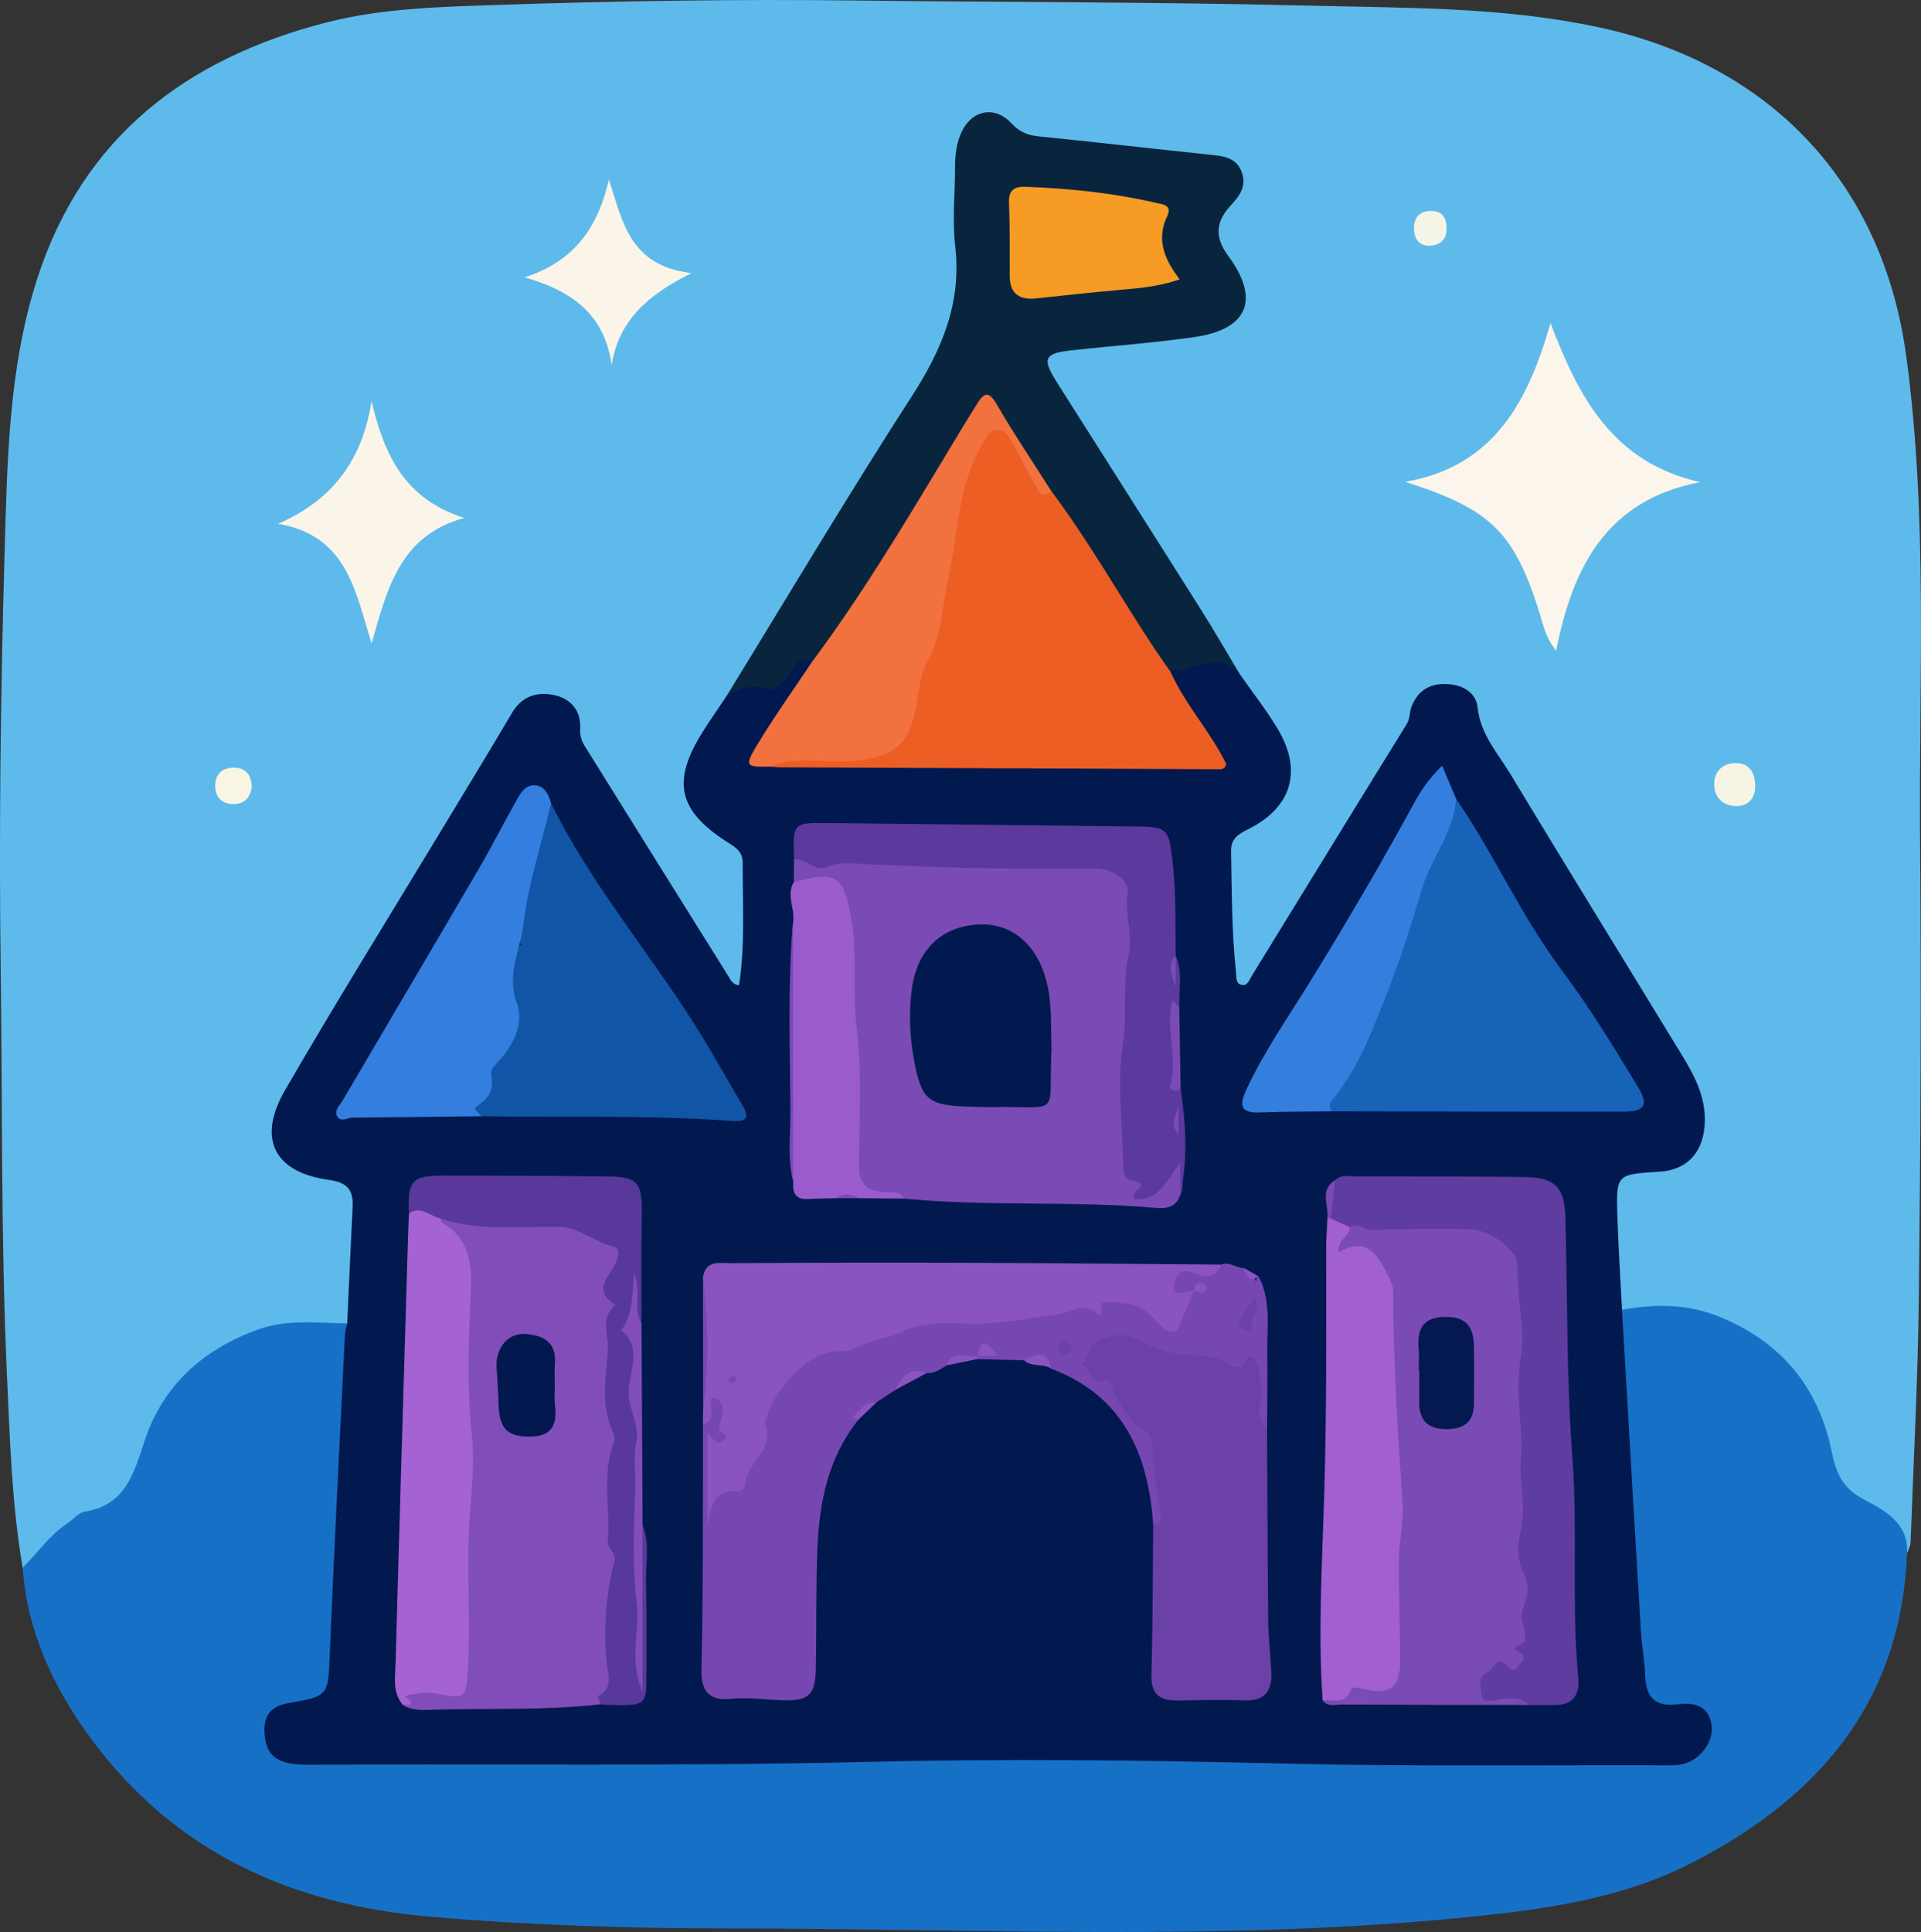
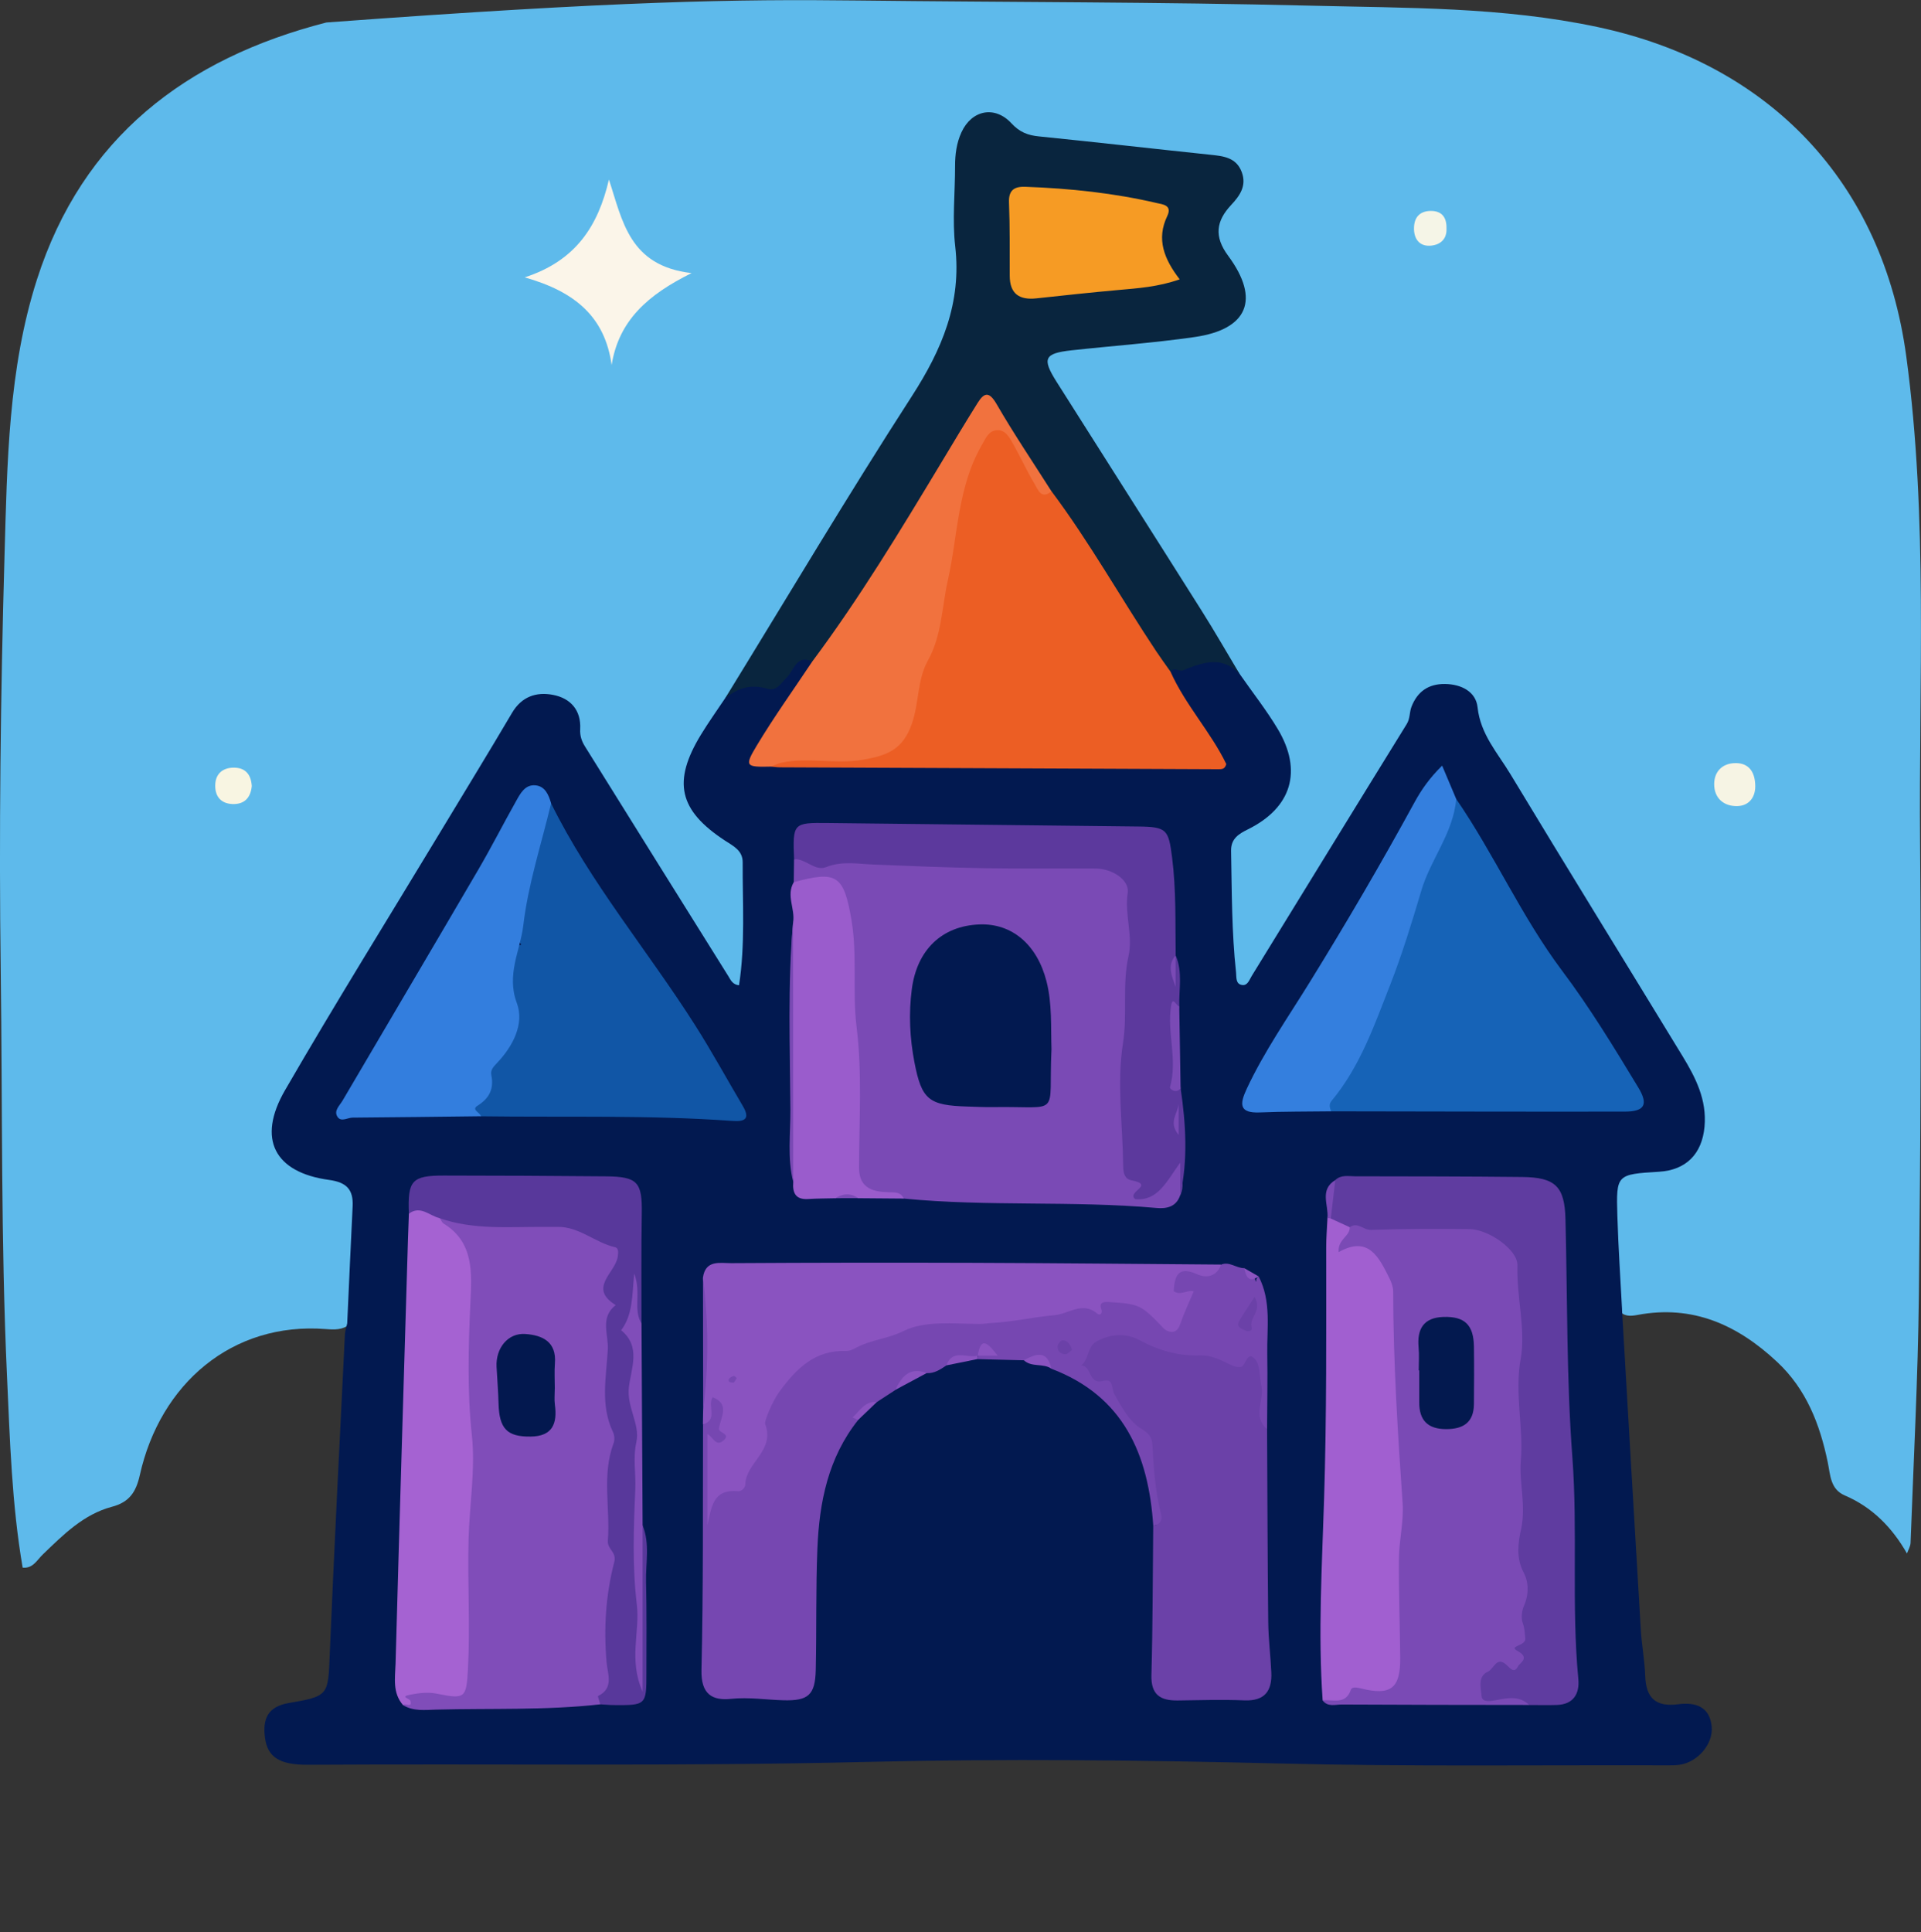
<svg xmlns="http://www.w3.org/2000/svg" id="_Слой_2" data-name="Слой 2" viewBox="0 0 417.88 420.23">
  <rect x="0" y="0" width="417.88" height="420.23" fill="#333333" stroke="none" />
  <defs>
    <style>
      .cls-1 {
        fill: #5f3ca0;
      }

      .cls-1, .cls-2, .cls-3, .cls-4, .cls-5, .cls-6, .cls-7, .cls-8, .cls-9, .cls-10, .cls-11, .cls-12, .cls-13, .cls-14, .cls-15, .cls-16, .cls-17, .cls-18, .cls-19, .cls-20, .cls-21, .cls-22, .cls-23, .cls-24, .cls-25, .cls-26, .cls-27, .cls-28, .cls-29 {
        stroke-width: 0px;
      }

      .cls-2 {
        fill: #021950;
      }

      .cls-3 {
        fill: #f6f4e4;
      }

      .cls-4 {
        fill: #347fde;
      }

      .cls-5 {
        fill: #1156a6;
      }

      .cls-6 {
        fill: #58389b;
      }

      .cls-7 {
        fill: #a562d2;
      }

      .cls-8 {
        fill: #a15fd0;
      }

      .cls-9 {
        fill: #5c399d;
      }

      .cls-10 {
        fill: #f5f5e7;
      }

      .cls-11 {
        fill: #fcf5eb;
      }

      .cls-12 {
        fill: #337ede;
      }

      .cls-13 {
        fill: #1663b7;
      }

      .cls-14 {
        fill: #f69b24;
      }

      .cls-15 {
        fill: #7647b1;
      }

      .cls-16 {
        fill: #fbf5e9;
      }

      .cls-17 {
        fill: #804db9;
      }

      .cls-18 {
        fill: #1671c6;
      }

      .cls-19 {
        fill: #ec5e24;
      }

      .cls-20 {
        fill: #7a4ab5;
      }

      .cls-21 {
        fill: #9a5ccc;
      }

      .cls-22 {
        fill: #f1723e;
      }

      .cls-23 {
        fill: #6b41a8;
      }

      .cls-24 {
        fill: #03194f;
      }

      .cls-25 {
        fill: #5ebaeb;
      }

      .cls-26 {
        fill: #09253e;
      }

      .cls-27 {
        fill: #8a53c0;
      }

      .cls-28 {
        fill: #f8f5e2;
      }

      .cls-29 {
        fill: #03184f;
      }
    </style>
  </defs>
  <g id="_Слой_1-2" data-name="Слой 1">
    <g>
-       <path class="cls-25" d="m4.93,340.99c-2.37-13.81-2.77-27.76-3.41-41.72-1.34-29.29-.97-58.6-1.36-87.9-.4-30.12-.04-60.27.82-90.38.58-20.22.81-40.71,7.06-60.2C17.93,29.94,40.45,12.72,71,4.89c12.33-3.16,25.06-3.4,37.64-3.83C134.6.18,160.58-.2,186.57.11c32.81.39,65.62.31,98.42,1.12,20.9.52,41.9.25,62.55,4.65,37.31,7.94,62.01,33.68,67.14,71.64,4.77,35.28,2.69,70.8,3,106.22.28,32.65.1,65.31-.26,97.95-.2,17.97-1.15,35.93-1.81,53.89-.03.78-.51,1.54-.78,2.31-3.2-5.61-7.5-10.04-13.54-12.63-3.16-1.35-3.13-4.48-3.69-7.18-1.72-8.3-4.65-15.91-11.04-21.88-8.6-8.04-18.35-12.46-30.37-10.19-1.55.29-2.98.37-4.05-1.07-1.78-8.51-2.15-17.13-1.78-25.79.13-3.14,1.87-4.86,4.88-5.41.66-.12,1.32-.17,1.99-.22,11.27-.92,15.26-7.78,10.15-18.04-6.63-13.29-15.07-25.53-22.81-38.17-7.49-12.21-14.86-24.5-22.5-36.62-1-1.59-1.56-3.29-1.88-5.12-.48-2.72-1.84-4.63-4.76-5.02-3-.4-5.28.84-6.62,3.45-10.16,19.73-23.19,37.74-34.16,56.98-.25.43-.48.88-.77,1.29-.97,1.38-1.98,3.01-3.87,2.67-2.23-.39-2.5-2.45-2.61-4.31-.45-7.47-1.38-14.91-1.17-22.43.12-4.26,1.55-7.18,5.31-9.37,8.22-4.78,9.86-11.55,5.1-19.82-2.33-4.05-5.16-7.77-7.96-11.5-12.74-21.26-26.33-41.99-39.49-62.99-3.85-6.14-2.24-9.32,4.91-9.97,7.61-.7,15.17-2,22.83-2.23,1.5-.05,2.97-.41,4.43-.75,7.74-1.81,10.18-7.17,5.51-13.65-3.85-5.34-3.64-9.79.1-14.94,3.13-4.32,1.67-6.96-3.79-7.67-11.87-1.55-23.82-2.4-35.69-3.92-2.89-.37-5.39-1.06-7.78-2.87-4.75-3.6-8.37-2.19-9.96,3.59-.58,2.11-.6,4.28-.6,6.44,0,7.99-.13,15.98.04,23.96.12,5.51-1.22,10.42-4.15,15.13-15.48,24.86-30.46,50.02-46.23,74.7-2.08,3.6-4.63,6.93-6.5,10.64-3.65,7.22-2.45,12.89,4.27,17.31,4.85,3.19,7.07,7.08,6.6,12.88-.48,5.95.56,11.99-.8,17.9-.32,1.4-.3,3.34-2.03,3.68-1.65.33-2.6-1.3-3.44-2.46-5.74-7.97-10.46-16.6-15.73-24.88-4.38-6.87-8.86-13.69-12.91-20.77-1.57-2.74-3.33-5.35-3.62-8.66-.24-2.73-1.69-4.69-4.49-5.31-2.7-.6-4.97.33-6.67,2.42-2.84,3.5-4.98,7.48-7.3,11.31-12.98,21.51-26.08,42.95-39.09,64.43-1.81,2.99-3.51,6.06-4.83,9.29-3.05,7.45-.33,12.78,7.41,14.75,7.83,1.99,8.47,2.74,8.44,10.9-.03,7.45-.4,14.89-2.02,22.21-1.53,1.34-3.4,1.24-5.22,1.1-20.39-1.59-36.04,11.89-40.47,31.77-.83,3.71-2.3,5.89-6.06,6.88-6.19,1.64-10.59,6.09-15.04,10.37-1.29,1.24-2.14,3.08-4.36,2.87Z" />
-       <path class="cls-18" d="m4.93,340.99c3.25-3.26,5.91-7.12,9.81-9.72,1.24-.83,2.35-2.26,3.68-2.47,8.82-1.41,10.67-8.21,13-15.31,3.96-12.1,12.62-19.88,24.52-24.25,6.44-2.37,13.02-1.48,19.59-1.39,1.81,7.22,1.05,14.54.48,21.77-.67,8.46-1.05,16.95-1.41,25.41-.39,9.14-1.42,18.24-1.33,27.42.06,6.52-1.4,7.83-7.88,9.41-2.76.67-5.86,1.11-5.59,5.06.28,4.13,3.24,5,6.66,5.19,1,.05,2,.07,3,.07,35.8,0,71.63.81,107.4-.24,30.64-.9,61.28-1.26,91.87-.45,29.81.79,59.59.2,89.38.69,2.33.04,4.7.18,6.96-.41,2.84-.74,4.74-2.62,4.76-5.65.03-3.33-2.74-3.21-5.02-3.54-6.21-.9-7.49-2.2-8.55-8.39-1.7-9.88-1.26-19.91-2.16-29.86-1.31-14.58-1.97-29.21-2.38-43.85-.06-1.96-.67-4.02,1.13-5.6,7.21-1.3,14.18-1.34,21.25,1.55,13.47,5.51,21.53,15.4,24.36,29.33,1,4.9,2.45,7.99,7.15,10.47,4.35,2.29,9.65,5.06,9.22,11.67-1.27,32.3-19.16,53.03-46.63,67.19-15.09,7.78-31.45,10.11-48,11.8-53.61,5.49-107.38,2.55-161.07,2.56-21.75,0-43.56-.67-65.3-2.53-30.28-2.59-55.9-13.97-74.23-39.03-8.03-10.97-13.7-23.05-14.67-36.91Z" />
+       <path class="cls-25" d="m4.93,340.99c-2.37-13.81-2.77-27.76-3.41-41.72-1.34-29.29-.97-58.6-1.36-87.9-.4-30.12-.04-60.27.82-90.38.58-20.22.81-40.71,7.06-60.2C17.93,29.94,40.45,12.72,71,4.89C134.6.18,160.58-.2,186.57.11c32.81.39,65.62.31,98.42,1.12,20.9.52,41.9.25,62.55,4.65,37.31,7.94,62.01,33.68,67.14,71.64,4.77,35.28,2.69,70.8,3,106.22.28,32.65.1,65.31-.26,97.95-.2,17.97-1.15,35.93-1.81,53.89-.03.78-.51,1.54-.78,2.31-3.2-5.61-7.5-10.04-13.54-12.63-3.16-1.35-3.13-4.48-3.69-7.18-1.72-8.3-4.65-15.91-11.04-21.88-8.6-8.04-18.35-12.46-30.37-10.19-1.55.29-2.98.37-4.05-1.07-1.78-8.51-2.15-17.13-1.78-25.79.13-3.14,1.87-4.86,4.88-5.41.66-.12,1.32-.17,1.99-.22,11.27-.92,15.26-7.78,10.15-18.04-6.63-13.29-15.07-25.53-22.81-38.17-7.49-12.21-14.86-24.5-22.5-36.62-1-1.59-1.56-3.29-1.88-5.12-.48-2.72-1.84-4.63-4.76-5.02-3-.4-5.28.84-6.62,3.45-10.16,19.73-23.19,37.74-34.16,56.98-.25.43-.48.88-.77,1.29-.97,1.38-1.98,3.01-3.87,2.67-2.23-.39-2.5-2.45-2.61-4.31-.45-7.47-1.38-14.91-1.17-22.43.12-4.26,1.55-7.18,5.31-9.37,8.22-4.78,9.86-11.55,5.1-19.82-2.33-4.05-5.16-7.77-7.96-11.5-12.74-21.26-26.33-41.99-39.49-62.99-3.85-6.14-2.24-9.32,4.91-9.97,7.61-.7,15.17-2,22.83-2.23,1.5-.05,2.97-.41,4.43-.75,7.74-1.81,10.18-7.17,5.51-13.65-3.85-5.34-3.64-9.79.1-14.94,3.13-4.32,1.67-6.96-3.79-7.67-11.87-1.55-23.82-2.4-35.69-3.92-2.89-.37-5.39-1.06-7.78-2.87-4.75-3.6-8.37-2.19-9.96,3.59-.58,2.11-.6,4.28-.6,6.44,0,7.99-.13,15.98.04,23.96.12,5.51-1.22,10.42-4.15,15.13-15.48,24.86-30.46,50.02-46.23,74.7-2.08,3.6-4.63,6.93-6.5,10.64-3.65,7.22-2.45,12.89,4.27,17.31,4.85,3.19,7.07,7.08,6.6,12.88-.48,5.95.56,11.99-.8,17.9-.32,1.4-.3,3.34-2.03,3.68-1.65.33-2.6-1.3-3.44-2.46-5.74-7.97-10.46-16.6-15.73-24.88-4.38-6.87-8.86-13.69-12.91-20.77-1.57-2.74-3.33-5.35-3.62-8.66-.24-2.73-1.69-4.69-4.49-5.31-2.7-.6-4.97.33-6.67,2.42-2.84,3.5-4.98,7.48-7.3,11.31-12.98,21.51-26.08,42.95-39.09,64.43-1.81,2.99-3.51,6.06-4.83,9.29-3.05,7.45-.33,12.78,7.41,14.75,7.83,1.99,8.47,2.74,8.44,10.9-.03,7.45-.4,14.89-2.02,22.21-1.53,1.34-3.4,1.24-5.22,1.1-20.39-1.59-36.04,11.89-40.47,31.77-.83,3.71-2.3,5.89-6.06,6.88-6.19,1.64-10.59,6.09-15.04,10.37-1.29,1.24-2.14,3.08-4.36,2.87Z" />
      <path class="cls-2" d="m352.84,284.87c1.36,23.25,2.7,46.49,4.1,69.74.2,3.31.84,6.6.95,9.9.17,4.84,2.27,6.82,7.22,6.17,3.57-.47,6.81.42,7.24,4.86.37,3.81-3.09,7.8-7.06,8.32-.82.11-1.66.11-2.49.11-28.15-.09-56.32.3-84.46-.4-29.98-.74-59.96-1.06-89.91-.34-40.48.98-80.94.37-121.41.62-6.17.04-8.84-1.62-9.39-5.95-.5-3.92.53-6.69,5.17-7.48,8.83-1.51,8.56-1.7,8.94-10.82.97-23.11,2.16-46.22,3.29-69.32.04-.82.33-1.63.5-2.44.39-8.48.76-16.96,1.18-25.44.18-3.66-1.3-5.24-5.12-5.76-11.9-1.62-15.72-8.91-9.6-19.49,10.91-18.86,22.43-37.36,33.69-56.01,5.24-8.69,10.55-17.34,15.7-26.08,2.1-3.57,5.31-4.62,8.92-3.92,3.81.73,6.13,3.32,5.91,7.46-.08,1.45.32,2.6,1.03,3.74,10.39,16.66,20.77,33.33,31.19,49.97.49.78.88,1.83,2.33,2,1.38-8.9.75-17.83.8-26.73.02-2.63-2.1-3.59-3.89-4.77-10-6.57-11.43-12.78-5.18-23.03,1.64-2.69,3.48-5.26,5.23-7.88,2.07-2.76,4.3-4.72,8.28-3.66,2.62.7,3.9-1.98,5.62-3.47,1.56-1.35,3.07-4,5.57-1.14-1.39,4.89-4.91,8.54-7.52,12.72-1.05,1.69-2.37,3.2-3.38,4.93-1.98,3.38-.72,4.51,2.81,4.16,31.41-.17,62.81-.21,94.78-.16-2.73-6.92-8.05-11.51-9.94-17.95-.04-1.21.12-2.32,1.52-2.74.8-.23,1.77.02,2.42-.37,4.77-2.85,8.74-2.23,11.88,2.5,2.75,3.95,5.75,7.75,8.21,11.87,5.43,9.1,2.99,17.09-6.47,21.78-2.07,1.02-3.75,2.06-3.7,4.71.17,8.82.13,17.64,1.08,26.42.12,1.08-.14,2.58,1.39,2.75,1.13.13,1.52-1.15,2.02-1.97,11.24-18.26,22.44-36.55,33.72-54.79.76-1.24.57-2.57,1.04-3.78,1.29-3.29,3.67-4.98,7.29-4.94,3.6.05,6.72,1.7,7.08,5.07.63,5.89,4.38,9.95,7.15,14.55,12.37,20.49,24.95,40.84,37.41,61.28,2.87,4.71,5.35,9.55,4.81,15.4-.55,5.9-3.98,9.43-9.9,9.79-9.24.57-9.33.57-9.06,9.57.2,6.81.67,13.61,1.02,20.41Z" />
      <path class="cls-26" d="m269.76,146.76c-3.85-4.32-8.11-2.68-12.44-.95-.79.32-1.89-.8-2.71.27-2.63-.21-3.35-2.54-4.47-4.25-7.47-11.39-14.5-23.08-22.32-34.24-3.92-4.99-6.89-10.61-10.42-15.86-2.68-3.98-3.15-4.1-5.67.06-7.58,12.54-15.16,25.09-23.17,37.37-2.73,4.19-5.69,8.21-8.47,12.37-.77,1.15-1.42,2.79-3.38,2.36-3.43-1.61-4.01,1.9-5.46,3.35-1.32,1.32-2.29,3.19-4.31,2.57-3.59-1.09-6.51-.16-9.22,2.11,13.5-21.95,26.66-44.11,40.64-65.75,6.55-10.15,10.85-20.29,9.43-32.61-.66-5.75-.02-11.64-.03-17.47,0-2.53.33-5.01,1.38-7.3,2.22-4.86,7.25-5.9,10.89-1.96,1.76,1.91,3.55,2.6,5.99,2.84,12.41,1.25,24.8,2.68,37.2,3.98,2.9.3,5.73.57,6.92,3.83,1.07,2.95-.43,5.08-2.33,7.11-3.25,3.48-3.77,6.83-.64,11.05,7.01,9.48,4.29,16-7.32,17.67-8.88,1.28-17.86,1.91-26.78,2.89-5.9.65-6.44,1.76-3.24,6.83,10.49,16.59,21.05,33.13,31.52,49.73,2.91,4.6,5.61,9.33,8.41,14Z" />
-       <path class="cls-11" d="m337.28,70.26c6.12,16.06,13.48,30.3,32.55,34.61-20.34,3.89-27.72,18.45-31.33,36.67-2.49-3.13-3-6.4-4-9.49-5.4-16.55-10.58-21.43-28.83-27.25,19.54-3.4,26.78-17.73,31.61-34.54Z" />
-       <path class="cls-16" d="m80.83,87.29c2.74,11.5,7.08,21.23,20.17,25.37-14.13,3.84-16.78,15.55-20.16,27.29-3.53-11.11-5.21-23.44-20.33-26.02,12.08-5.24,18.38-14.21,20.31-26.65Z" />
      <path class="cls-16" d="m133.05,79.4c-1.46-10.49-7.94-15.96-18.91-19.07,11.15-3.62,15.98-11.22,18.32-21.27,2.96,8.91,4.36,18.77,17.98,20.34-9.51,4.71-15.84,10.29-17.39,20Z" />
      <path class="cls-3" d="m381.81,170.52c.2,2.82-1.31,4.73-3.85,4.81-2.86.09-5.1-1.63-5.07-4.83.03-2.61,1.67-4.36,4.31-4.51,2.99-.17,4.45,1.63,4.61,4.52Z" />
      <path class="cls-28" d="m54.77,170.99c-.26,2.61-1.67,4-4.24,3.89-2.65-.12-3.84-1.87-3.7-4.33.13-2.31,1.69-3.56,3.96-3.58,2.64-.03,3.84,1.54,3.98,4.03Z" />
      <path class="cls-10" d="m314.66,49.68c.12,2.55-1.62,3.68-3.64,3.77-2.29.1-3.48-1.56-3.43-3.87.04-2.35,1.29-3.68,3.65-3.7,2.47-.01,3.47,1.46,3.42,3.8Z" />
      <path class="cls-20" d="m172.67,191.88c.02-1.66.04-3.32.06-4.98,7.54-.43,15.09-.63,22.62-.3,13.45.59,26.91,1.08,40.37.85,3.27-.05,6.25.47,8.78,2.81,1.59,1.47,2.28,3.09,2.33,5.25.31,13.46-.8,26.87-1.23,40.31-.18,5.5.81,10.98.35,16.47-.25,2.98,3.33,3.67,3.4,6.73,2.09-1.55,3.57-3.23,4.73-5.22.42-.73.96-1.4,1.96-1.19,1.07.23,1.16,1.11,1.11,1.94-.11,1.8.45,3.66-.41,5.4-.85,2.57-2.95,2.99-5.19,2.79-18.28-1.63-36.66-.26-54.93-2.04-2.07-1.32-4.54-.7-6.72-.91-3.24-.32-3.61-1.87-4.05-4.38-1.01-5.77-.24-11.58-.52-17.36-.4-8.36-.99-16.72-1.08-25.1-.04-4.27.5-8.48-.28-12.82-1.35-7.45-1.56-7.97-8.93-7.78-.83.02-1.66.08-2.37-.47Z" />
      <path class="cls-17" d="m130.6,370.7c-11.86,1.34-23.79.84-35.69,1.15-2.43.06-4.97.42-7.24-.98-.37-2.11-.19-3.79,2.62-3.7,1.16.04,2.33-.14,3.49-.07,6.33.37,6.45.38,6.59-6.22.3-13.47-.44-26.96.57-40.4.71-9.49-1.17-18.85-.69-28.33.24-4.63,1.16-9.21.6-13.93-.46-3.92-1-7.53-4.23-10.23-.87-.73-1.45-1.84-1.13-3.13.76-.82,1.8-1.07,2.75-.72,5.98,2.18,12.2,1.49,18.31,1.31,5.72-.17,10.77,1.47,15.81,3.82,2.82,1.32,3.76,3.03,2.57,5.92-1.09,2.67-2.08,4.84-.57,8.3,1.04,2.39-.58,6.55-.74,9.99-.28,6.13-.03,12.12.6,18.25.5,4.86-.45,10.1-.59,15.19-.05,1.65-.85,3.44-.28,4.94,2.32,6.09.37,12.09.02,18.13-.28,4.8-1,9.65.3,14.38.87,3.19-1.84,4.34-3.08,6.34Z" />
      <path class="cls-19" d="m228.74,106.86c8.32,11.12,15.09,23.25,22.77,34.79,1,1.5,2.06,2.95,3.1,4.42,3.24,7.27,8.8,13.17,12.15,20.12-.31,1.14-.99,1.12-1.66,1.12-31.8-.13-63.6-.27-95.4-.41-.66,0-1.32-.11-1.99-.16,2.51-3.72,6.38-2.65,9.76-2.45,4.72.27,9.27-.16,13.85-1.25,2.56-.61,4.03-1.91,4.92-4.34,2.93-7.97,4.62-16.26,6.58-24.48,2.31-9.7,3.52-19.61,5.64-29.34.72-3.3,2.52-6.16,4.2-9.03,2.56-4.39,5.75-4.47,8.12.04,1.47,2.81,3.44,5.29,4.8,8.12.69,1.43,1.47,2.6,3.16,2.85Z" />
      <path class="cls-15" d="m265.65,275.05c1.83-.73,3.3.81,5.02.78.5.81,1.14,1.47,1.99,1.94.39.21.34.72.62,1.03-.07-.5.08-.89.52-1.16,2.8,5.38,1.77,11.2,1.87,16.88.09,5.44-.02,10.89-.04,16.34-2.5.31-2.62-1.52-2.69-3.17-.08-1.82-.03-3.65-.08-5.48-.07-2.41-.3-3.31-3.69-4.19-7.01-1.82-14.56-1.1-21.19-4.72-3.32-1.81-6.97-2.34-9.84,1.4-1.11,1.45-1.59,2.8.43,3.38,3.45.99,4.99,3.53,6.25,6.49.19.45.5.91.89,1.19,7.81,5.71,6.46,14.63,7.82,22.56.48,2.8.22,2.84-2.66,3.54-1.04-15.5-6.43-28.18-22.16-34.15-1.42-2.48-3.81-1.83-6-1.84l-10.05-.25c-.07-.48.11-.84.51-1.1.44-.17.89-.19,1.35-.24.36-.04.29-.42-.13-.38-.83.07-1.29.8-1.93,1.22-2.19.65-4.83-.26-6.6,1.88-1.3.86-2.59,1.75-4.26,1.67-2.84.18-5.06,1.5-6.83,3.66-1.34.87-2.68,1.75-4.02,2.62-1.72.94-3.26,2.05-4.09,3.92-6.51,8.18-8.44,17.87-8.85,27.93-.36,8.81-.16,17.63-.36,26.45-.13,5.41-1.61,6.71-7.01,6.57-3.8-.1-7.54-.71-11.4-.31-4.16.43-6.57-1.04-6.45-6.27.42-17.79.27-35.59.34-53.39.95-1.13.71-2.5.82-3.81.1-1.24-.31-3.02,1.56-3.12,1.46-.08,2.21,1.37,2.74,2.59.95,2.18.01,4.6.77,6.87.25.75-.59,1.93-1.32,1.84-4.07-.49-2.42,2.41-2.39,4.07.06,3.66-.7,7.23-.83,10.9.1-3,.73-4.83,4.32-6.13,3.93-1.43,6.07-6.08,6.38-10.29.55-7.4,5.27-12.3,9.25-17.71.83-1.13,2.29-1.21,3.62-1.42,6.02-.96,11.75-2.69,17.5-4.88,3.62-1.38,7.88-2.26,12.11-2.07,8.94.41,17.83-.65,26.17-3.74,2.54-.94,3.25,3.44,5.16.68,1.9-2.74,4.66-.59,6.95-1.22,2.46-.68,4.16,1.93,6.53,2.01,1.73.05,1.88,1.58,2.55,2.81,2.04-1.58,1.96-4.63,4.26-5.84.2-.15.4-.34.61-.53-.18.22-.39.39-.67.52-1.35.64-2.76,1.6-4.02.05-1.25-1.53-.37-3.15.19-4.67.66-1.77,2.06-1.13,3.35-.94,2.43.36,4.9.82,7.15-.73Z" />
      <path class="cls-20" d="m332.66,370.84c-13.6-.02-27.2-.02-40.8-.1-1.39,0-3.03.59-4.15-.89,3.67-1.44,6.67-4.48,11.39-3.3,2.68.67,3.86-2.08,3.95-4.65.15-4.15.11-8.3.21-12.46.43-17.89-.38-35.76-1.04-53.62-.18-4.96-.8-9.9-.85-14.89-.04-4.47-3.58-7.96-7.18-7.96-1.38,0-3.16,1.04-3.89-.97-.56-1.57.53-2.84,1.44-4.04.4-.53.86-1.01,1.35-1.46,2.43-1.75,5.23-.64,7.73-.61,5.98.06,11.96-.09,17.94.08,7.34.2,12.92,5.83,12.59,13.13-.41,9.08,1.77,18.1.13,27.22-.54,3.01.82,6.16,1.06,9.31.6,7.74-1.03,15.47-.29,22.95.46,4.62-.68,9.74,1.78,14.23.56,1.02-.35,2.22-.84,3.28-.61,1.33-1.7,2.21-1.26,4.24.48,2.24-1.17,4.11-4.06,3.5-2.25-.47-3.85.52-3.9,2.65-.06,2.75,2.25,1.56,3.74,1.68,2.03.16,4.49-.42,4.94,2.68Z" />
      <path class="cls-13" d="m316.77,173.78c8.29,12.06,14.2,25.58,23.01,37.32,6.1,8.11,11.36,16.78,16.61,25.45,2.22,3.67,1.38,5.22-2.9,5.23-21.31.04-42.62-.03-63.93-.06-2.3-1.54-.48-2.76.28-4.12,4.63-8.26,8.94-16.66,11.94-25.69,3.45-10.4,6.13-21.1,11.49-30.76,1.34-2.41.53-5.8,3.5-7.37Z" />
      <path class="cls-23" d="m250.86,331.84c1.47-.2,2.05-1.18,1.71-2.47-1.28-4.96-1.62-10.03-1.88-15.11-.08-1.67-.86-2.55-2.32-3.43-2.87-1.73-4.38-4.85-5.96-7.6-.74-1.28-.04-3.51-2.55-2.86-3.13.81-2.34-3.39-4.7-3.37,1.82-1.28,1.25-4.03,3.38-5.23,3.1-1.74,6.53-1.79,9.3-.3,4.24,2.28,8.51,3.51,13.24,3.34,2.26-.08,4.18.82,6.11,1.8.84.43,1.95.92,2.75.7,1.13-.32,1.29-3.62,3.04-1.72,1.18,1.28.95,3.83,1.4,5.8.71,3.12-2.05,6.69,1.25,9.46.07,13.99.1,27.98.25,41.97.04,3.65.51,7.29.67,10.94.18,4.02-1.42,6.26-5.87,6.08-4.82-.2-9.66-.04-14.49.02-3.8.05-5.84-1.25-5.72-5.54.3-10.82.28-21.65.39-32.48Z" />
      <path class="cls-5" d="m119.88,174.74c8.56,17.32,21.06,32.08,31.35,48.28,3.64,5.72,6.89,11.69,10.35,17.53,1.63,2.76.52,3.46-2.23,3.26-18.22-1.32-36.48-.76-54.72-1.01-1.61-.52-2.55-1.09-1.45-3.13,2.69-4.99,4.78-10.28,7.16-15.42,1.29-2.79,1.18-5.39.55-8.2-.84-3.78-1.5-7.58,2.11-10.49.04-.04.65.14.18-.42-3.07-3.7.09-7.31.66-10.76.96-5.83,3.05-11.49,4.36-17.3.22-.96.69-1.87,1.69-2.33Z" />
      <path class="cls-27" d="m259.68,280.86c-1.01,2.43-2.15,4.81-3.01,7.3-.82,2.38-2.86,1.46-3.52.78-4.91-5.1-5.09-5.3-11.91-5.74-1.05-.07-2.22.03-1.68,1.5.4,1.08-.39,1.42-.76,1.1-3.24-2.89-6.33,0-9.42.26-4.57.39-9.07,1.47-13.7,1.7-.86.04-1.66.22-2.67.21-5.56-.04-11.82-.77-16.45,1.53-3.38,1.68-6.98,1.89-10.16,3.55-.73.38-1.57.83-2.34.8-6.76-.26-10.8,3.82-14.44,8.74-1.65,2.23-3.39,6.57-3.18,7.12,2.21,5.8-4.14,8.4-4.3,13.05-.04,1.03-.94,1.64-1.63,1.58-5.59-.5-5.7,3.68-6.63,7.35v-19.78c1.18.53,1.81,2.88,3.5,1.41,1.71-1.48-1.11-1.65-.99-2.57.33-2.48,2.52-5.26-1.35-6.85-1.27,1.78,1.28,4.9-2.14,5.92.02-1,.03-2.01.05-3.01.4-9.64.48-19.28-.04-28.91.54-3.95,3.75-3.15,6.15-3.16,17.6-.11,35.2-.13,52.79-.07,17.93.06,35.86.25,53.79.38-.95,2.61-3.2,3.01-5.18,2.12-4.22-1.9-4.93.32-5.15,3.67,1.51,1.04,2.95-.37,4.36.04h0Z" />
      <path class="cls-1" d="m332.66,370.84c-2.07-1.97-4.44-1.58-6.95-1.1-1.16.22-3.32.72-3.42-.85-.12-1.72-.94-4.27,1.39-5.3,1.28-.57,1.86-3.39,3.95-1.55.91.81,1.73,2.07,2.61.36.4-.78,2.67-1.78-.16-3.32-2.12-1.15,2.04-1.02,1.72-2.82-.14-.8-.05-1.86-.56-3.26-.4-1.09-.2-2.66.29-3.77,1.09-2.49,1.01-5.14-.09-7.21-1.71-3.19-1.17-6.64-.56-9.4,1.13-5.18-.45-10.16-.06-14.85.63-7.43-1.39-14.62-.02-22.24,1.13-6.28-.91-13.43-.71-20.3.1-3.44-6.34-7.85-10.4-7.89-7.15-.08-14.31-.08-21.46.17-1.64.06-2.92-1.85-4.61-.57-1.98.62-3.52.21-4.37-1.84-.06-2.87-.47-5.8,1.23-8.43,1.24-1.2,2.81-.82,4.26-.82,12.13.02,24.27.02,36.4.15,7.24.08,9.22,2.1,9.4,9.15.44,17.27.21,34.59,1.5,51.79,1.21,16.09-.23,32.2,1.3,48.25.3,3.17-1.03,5.54-4.7,5.65-1.99.06-3.99.01-5.98.01Z" />
      <path class="cls-8" d="m289.49,265.04c1.38.63,2.75,1.26,4.13,1.89.04,2.04-2.64,2.57-2.42,5.41,6.53-3.68,8.77,1.14,11.07,5.75.43.86.79,1.87.79,2.81.02,15.39,1,30.72,2.05,46.06.27,3.99-.77,8.06-.8,12.1-.06,7.17.22,14.34.28,21.51.06,6.65-2.03,8.29-8.49,6.68-.88-.22-2-.42-2.24.27-1.15,3.4-3.93,2.03-6.14,2.33-1.02-14.59-.14-29.18.31-43.74.57-18.26.47-36.5.46-54.75,0-2.15.18-4.3.28-6.45.35-.52.58-.45.73.13Z" />
      <path class="cls-7" d="m95.65,264.95c.29.41.48.96.87,1.2,6.67,4.09,6.09,10.9,5.81,17.1-.43,9.68-.72,19.24.32,28.97.79,7.37-.51,14.98-.72,22.49-.26,9.44.38,18.87-.14,28.3-.35,6.35-.59,6.63-6.77,5.37-1.86-.38-3.93-.15-5.82.23-2.32.46-.08.8.07,1.32.48,1.72-1.16.39-1.59.94-2.35-2.68-1.72-5.97-1.63-9.03.84-30.8,1.79-61.59,2.7-92.39.05-1.83.13-3.65.2-5.48,2.78-3.41,4.76-1.34,6.7.97Z" />
      <path class="cls-9" d="m256.74,259.95v-7.1c-3,4.19-4.91,8.45-9.8,7.96-1.99-1.58,4.44-3.06-.76-4.07-1.55-.3-1.83-1.58-1.85-3.08-.09-8.93-1.42-18.04-.05-26.73,1.01-6.38-.2-12.69,1.2-18.93,1.02-4.52-.88-9.03-.17-13.78.42-2.82-3.33-5.28-6.99-5.31-8-.06-16,.06-23.99-.07-8.12-.14-16.24-.47-24.35-.8-3.45-.14-6.82-.82-10.28.56-2.42.96-4.43-1.88-6.96-1.72-.32-7.85-.21-7.96,7.37-7.87,22.5.26,44.99.5,67.49.76,6.22.07,6.59.66,7.36,6.66.91,7.12.69,14.24.79,21.37-1.29,1.88,0,4.07-.44,5.13.2-1.08-.64-3.22.44-5.11,1.56,3.59.67,7.36.79,11.06-1.43,5.98-1.26,11.93.29,17.86,1.14,7.74,1.6,15.48-.08,23.21Z" />
      <path class="cls-22" d="m228.74,106.86c-2.24,1.88-2.94-.37-3.67-1.58-1.69-2.82-3.05-5.83-4.67-8.7-.8-1.41-1.68-3.16-3.58-3.01-1.78.14-2.37,1.72-3.26,3.25-5.29,9.19-5.16,19.56-7.38,29.44-1.29,5.74-1.3,11.99-4.33,17.41-2.33,4.18-1.9,9.14-3.47,13.69-2.01,5.84-5.56,6.99-10.71,7.89-5.94,1.04-11.86-.61-17.71.65-.78.17-1.5.55-2.25.84-5.51.13-5.81-.05-3.09-4.57,3.76-6.26,8.03-12.21,12.08-18.29,10.28-13.79,19.16-28.48,28.02-43.19,2.63-4.37,5.24-8.74,7.95-13.06,1.45-2.31,2.52-2.51,4.14.29,3.73,6.45,7.92,12.64,11.92,18.94Z" />
      <path class="cls-12" d="m119.88,174.74c-2.11,8.83-4.99,17.56-6.04,26.51-.65,5.49-3.73,10.7-1.42,16.89,1.7,4.57-.84,9.44-4.36,13.13-.73.77-1.4,1.48-1.18,2.56.6,2.97-.4,5.04-3.01,6.67-1.42.89.58,1.47.75,2.29-9.3.11-18.6.23-27.91.3-1.1,0-2.48,1.01-3.27-.14-.92-1.34.44-2.47,1.07-3.55,9.83-16.75,19.72-33.45,29.52-50.22,2.85-4.87,5.4-9.9,8.17-14.82.96-1.71,1.98-3.79,4.33-3.54,2.05.21,2.83,2.07,3.35,3.9Z" />
      <path class="cls-6" d="m95.65,264.95c-2.21-.47-4.15-2.86-6.71-.97-.29-7.19.64-8.29,7.56-8.29,11.77,0,23.53.07,35.3.17,6.95.06,7.93,1.27,7.81,8.2-.14,7.93-.05,15.87-.07,23.81-3.02-1.85-.76-4.69-1.6-6.99,1.02,27.92,1.16,55.85,1.08,80.99-.1-4.32.09-11.44.19-18.55.06-3.85-2.03-7.85.57-11.57,1.64,4,.66,8.18.76,12.28.16,6.65.08,13.31.08,19.97,0,6.83-.1,6.92-7.04,6.86-1,0-1.99-.11-2.99-.16-.18-.63-.6-1.76-.5-1.81,3.51-1.69,2.08-4.81,1.87-7.26-.66-7.4-.19-14.73,1.65-21.84.6-2.3-1.53-2.7-1.38-4.73.54-7.03-1.35-14.21,1.25-21.17.26-.7.19-1.74-.14-2.42-2.79-5.84-1.45-11.97-1.12-17.95.18-3.2-1.77-6.99,1.72-9.65-6.04-3.72-.15-6.98.42-10.44.14-.88.28-1.97-.58-2.16-4.35-.99-7.81-4.51-12.53-4.41-1,.02-2,0-3,0-7.58-.04-15.23.68-22.6-1.89Z" />
      <path class="cls-4" d="m316.77,173.78c-.6,7.36-5.55,13.07-7.58,19.91-2.05,6.91-4.17,13.84-6.79,20.54-3.44,8.78-6.55,17.78-12.73,25.2-.65.78-.4,1.51-.1,2.29-5.16.07-10.32.02-15.48.24-4.62.2-4.42-1.84-2.89-5.13,3.82-8.17,8.98-15.54,13.69-23.17,7.96-12.87,15.59-25.92,22.84-39.2,1.5-2.74,3.27-5.26,5.98-7.93,1.16,2.76,2.11,5,3.06,7.25Z" />
      <path class="cls-21" d="m172.67,191.88c9.28-2.5,10.89-1.67,12.56,8.28,1.3,7.76.16,15.48,1.11,23.26,1.24,10.06.54,20.37.53,30.58,0,4.63,3.27,5.25,6.54,5.32,1.51.03,2.52-.01,3.21,1.38-3.31-.03-6.63-.06-9.94-.08-1.65-.38-3.31-.4-4.96.01-1.97.05-3.95.04-5.92.17-2.73.17-3.43-1.34-3.24-3.69-.78-11.23-.25-22.47-.3-33.71-.03-7.6-.42-15.21.27-22.8.48-2.9-1.57-5.84.14-8.72Z" />
      <path class="cls-17" d="m139.79,331.76v36.2c-3.1-7.01-.55-13.02-1.25-18.86-1.01-8.38-.71-16.78-.34-25.2.15-3.41-.55-6.72.24-10.3.83-3.81-2.16-7.55-1.63-11.94.48-3.99,2.68-8.78-1.69-12.32,2.54-3.36,2.37-7.45,2.84-12.35,1.6,4.2-.31,7.81,1.59,10.89.08,14.63.16,29.25.24,43.88Z" />
      <path class="cls-20" d="m172.52,200.59c.01,18.84.03,37.67.04,56.51-1.33-5.22-.58-10.54-.62-15.8-.09-13.57-.62-27.15.58-40.7Z" />
      <path class="cls-20" d="m256.82,236.74c-.97,1.21-2.43.13-2.31-.26,1.72-5.94-.71-11.9.25-17.77.35-2.17,1.15.16,1.77.18.1,5.95.19,11.9.29,17.86Z" />
      <path class="cls-15" d="m152.92,277.9c1.23,9.64,1.26,19.27.04,28.91-.01-9.64-.03-19.28-.04-28.91Z" />
      <path class="cls-27" d="m222.71,295.85c2.6-1.35,5.09-2.34,6,1.84-1.81-1.23-4.3-.23-6-1.84Z" />
      <path class="cls-27" d="m194.76,302.31c1.37-2.9,3.14-5.07,6.83-3.66-2.28,1.22-4.55,2.44-6.83,3.66Z" />
      <path class="cls-27" d="m186.66,308.85c-.4-.18-.81-.37-1.21-.55,1.59-1.39,2.66-3.61,5.3-3.36-1.36,1.31-2.72,2.61-4.09,3.92Z" />
      <path class="cls-20" d="m289.49,265.04c-.24-.06-.48-.11-.73-.13.29-2.8-1.8-6.1,1.71-8.24-.33,2.79-.66,5.58-.98,8.37Z" />
      <path class="cls-27" d="m205.86,296.99c1.35-3.71,4.54-1.49,6.84-2.12h0c-.02.24-.03.49-.04.73-2.27.46-4.53.92-6.8,1.38Z" />
      <path class="cls-27" d="m273.8,277.63c-2.25,1.5-2.75-.05-3.13-1.8,1.04.6,2.08,1.2,3.13,1.8Z" />
      <path class="cls-20" d="m181.72,260.62c1.65-1.03,3.3-1.18,4.96-.01-1.65,0-3.31,0-4.96.01Z" />
      <path class="cls-14" d="m256.62,60.76c-4.79,1.67-9.08,1.93-13.37,2.32-5.95.53-11.9,1.18-17.84,1.82-3.68.39-5.75-1-5.76-4.91-.02-5.32.05-10.65-.16-15.97-.11-2.79,1.29-3.48,3.61-3.39,9.64.35,19.21,1.35,28.61,3.55,1.17.27,3.36.42,2.2,2.83-2.4,5.01-.69,9.33,2.71,13.75Z" />
      <path class="cls-2" d="m228.73,228.32c-.71,14.88,2.4,12.25-12.74,12.48-1.82.03-3.65-.07-5.48-.12-8.48-.26-10.02-1.44-11.6-9.68-1-5.23-1.26-10.53-.56-15.85,1.11-8.52,6.51-13.75,14.67-14.08,7.13-.29,12.59,4.4,14.63,12.38,1.25,4.91.92,9.9,1.09,14.87Z" />
      <path class="cls-29" d="m120.68,302.03c0,1.16-.13,2.34.02,3.47.56,4.09-.47,6.89-5.22,6.96-5.19.08-6.89-1.71-7.03-7.23-.07-2.64-.29-5.28-.43-7.92-.21-4.12,2.51-7.44,6.28-7.16,3.76.28,6.79,1.71,6.41,6.41-.14,1.81-.02,3.64-.02,5.46Z" />
      <path class="cls-23" d="m272.9,282.1c1.82,2.99-1.27,4.45-.62,6.68.21.72-.74.93-1.41.61-.86-.41-2.04-.77-1.3-2.08.95-1.66,2.06-3.23,3.33-5.21Z" />
      <path class="cls-23" d="m233.19,293.59c-.4.3-.85.9-1.33.94-1.08.07-1.88-.61-1.8-1.73.03-.48.73-1.3,1.09-1.29,1.02.05,1.68.79,2.04,2.08Z" />
      <path class="cls-27" d="m212.7,294.87c.67-4.47,2.33-2.58,4.32,0h-4.33s0,0,0,0Z" />
-       <path class="cls-27" d="m259.69,280.87c.17-1.28.65-2.24,2.17-1.63.32.13.71.84.61,1.14-.59,1.83-1.88.09-2.79.48,0,0,0,0,0,0Z" />
      <path class="cls-24" d="m308.62,298.05c0-1.66.13-3.34-.03-4.98-.37-4.03,1.11-6.49,5.39-6.63,4.65-.15,6.58,1.74,6.65,6.46.06,4.16.03,8.31,0,12.47-.03,4.04-2.34,5.49-6.11,5.47-3.94-.02-5.8-1.93-5.79-5.8,0-2.33,0-4.65,0-6.98-.04,0-.08,0-.13,0Z" />
      <path class="cls-15" d="m159.6,300.73c-.71-.02-1.27-.12-1.06-.73.12-.34.67-.58,1.08-.72.14-.05.65.43.62.5-.17.38-.46.71-.63.95Z" />
      <path class="cls-20" d="m256.39,239.98v6.87c-2.38-2.84-.04-4.83,0-6.87Z" />
      <path class="cls-20" d="m255.74,207.82v6.85c-.8-2.32-1.94-4.67,0-6.86,0,0,0,0,0,0Z" />
    </g>
  </g>
</svg>